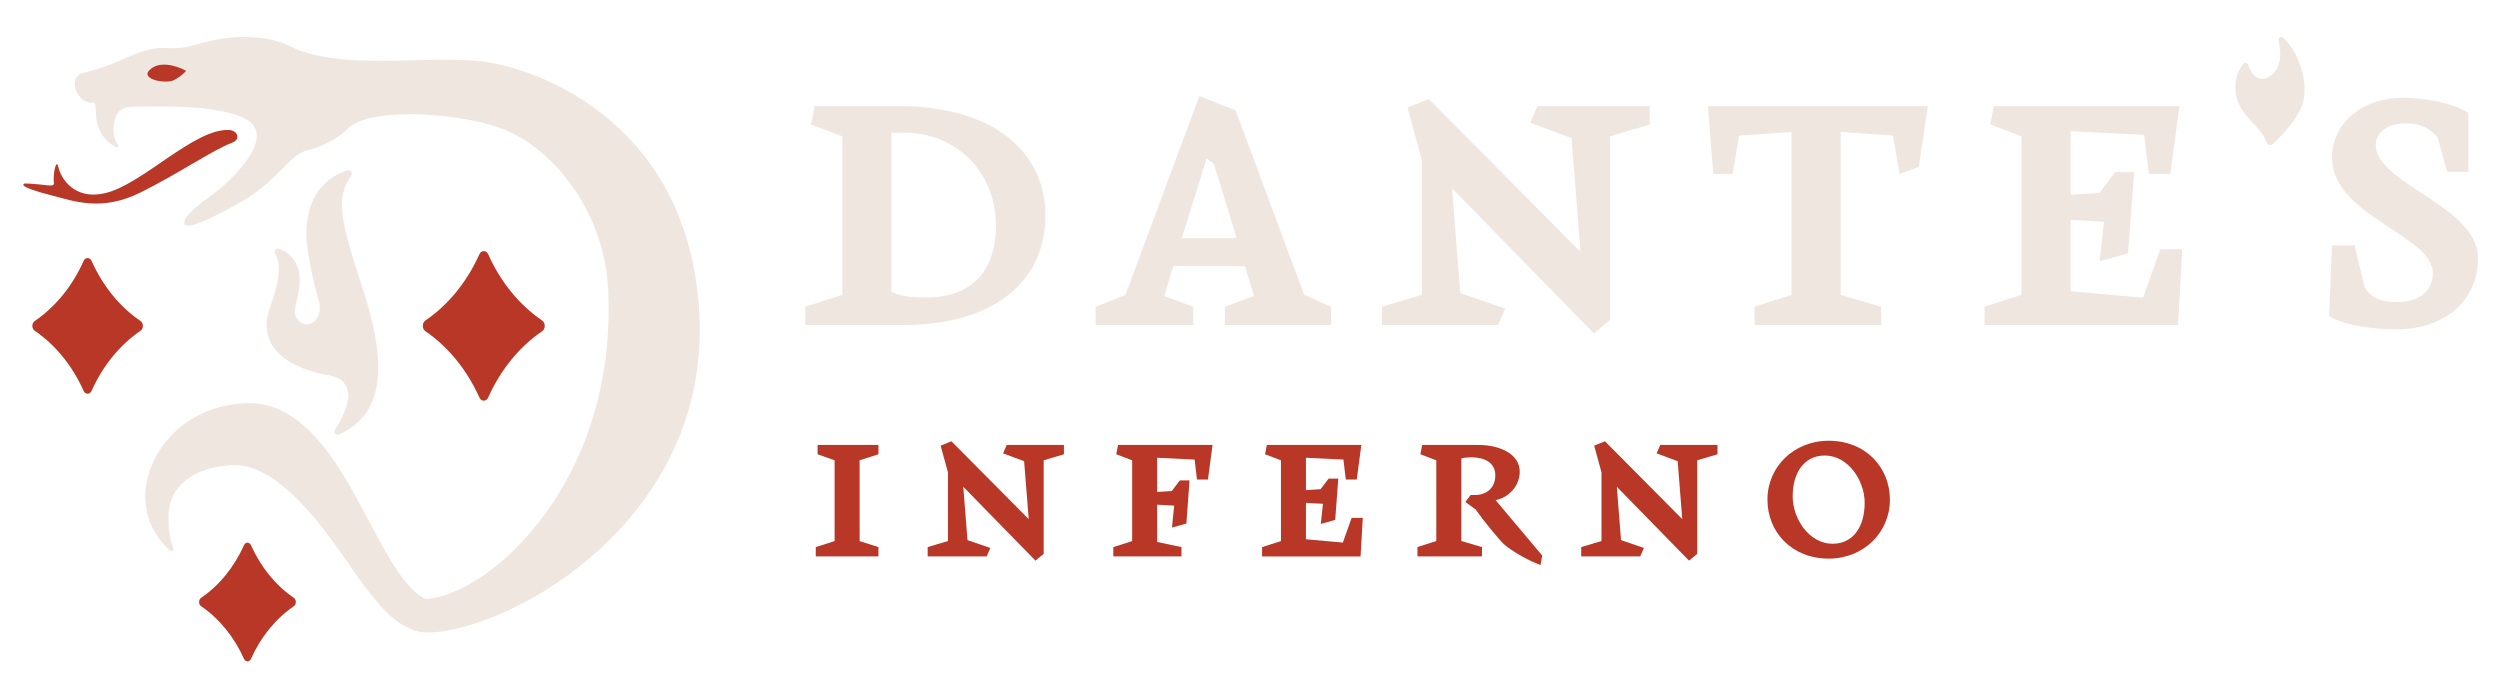
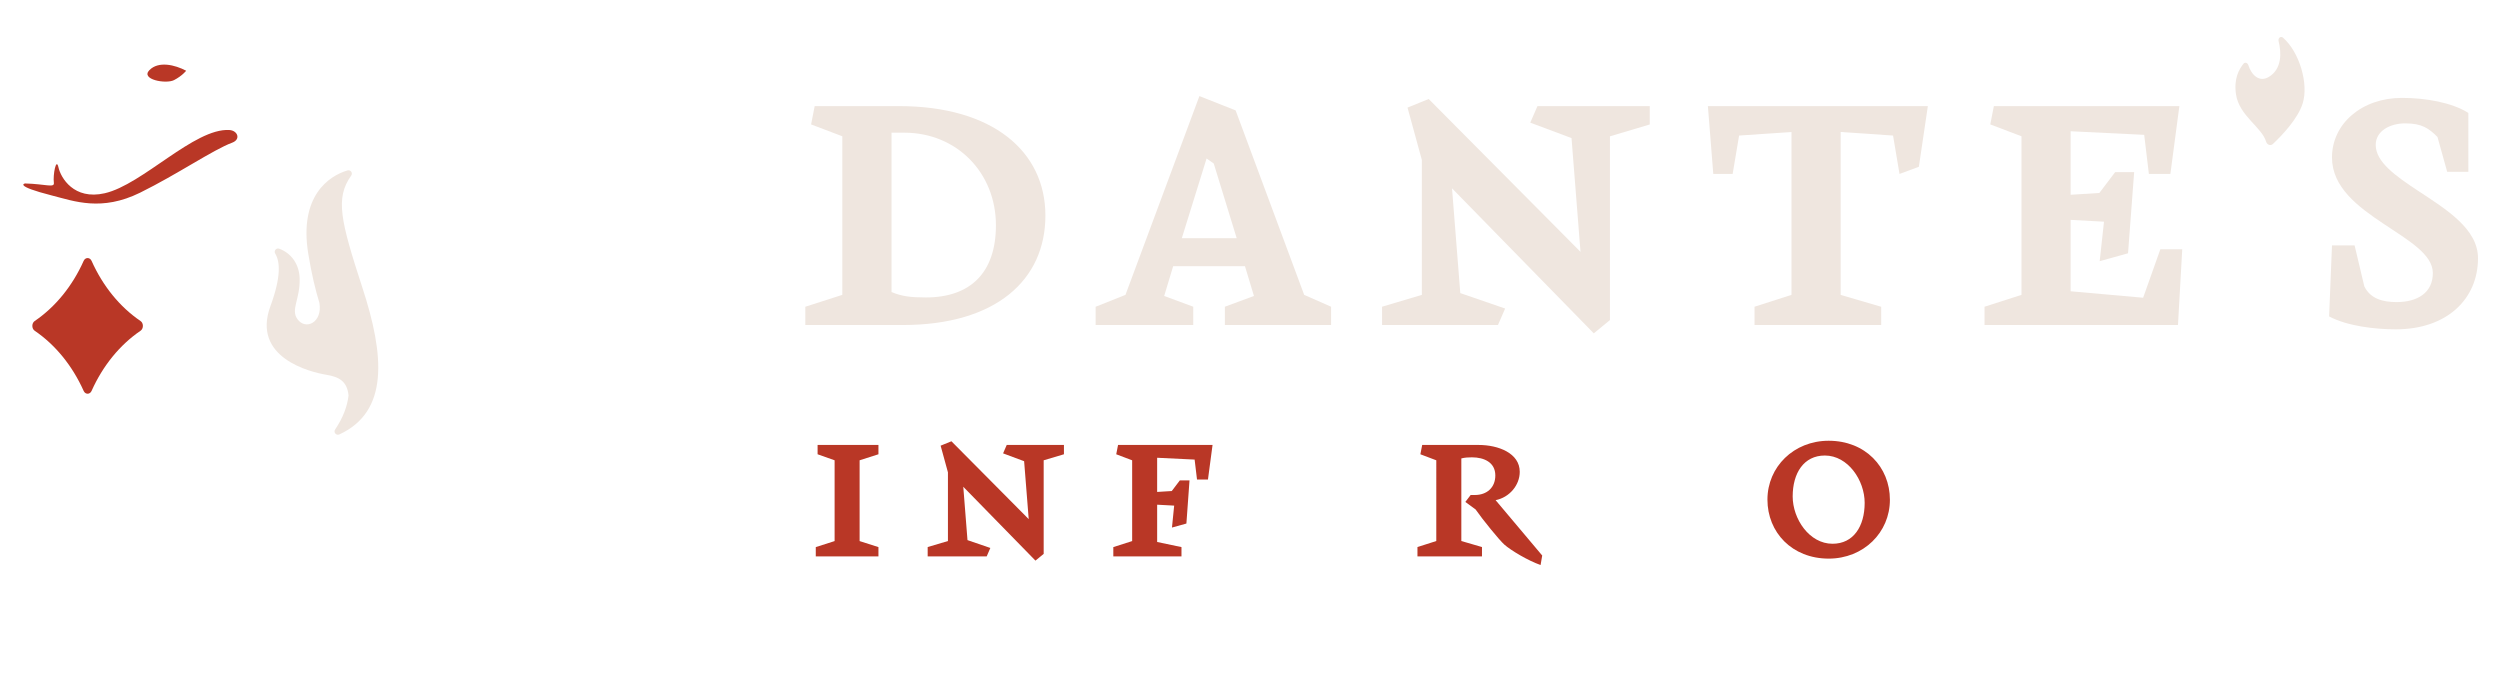
<svg xmlns="http://www.w3.org/2000/svg" id="Layer_1" x="0px" y="0px" viewBox="0 0 523.03 145.65" style="enable-background:new 0 0 523.03 145.65;" xml:space="preserve">
  <style type="text/css">	.st0{fill:#B93726;}	.st1{fill:#EFE6DF;}</style>
  <g>
    <g>
      <path class="st0" d="M170.67,114.46l3.94-1.26V96.3l-3.56-1.26v-1.95h12.73v1.95l-3.94,1.26v16.9l3.94,1.26v1.95h-13.11V114.46z" />
      <path class="st0" d="M201.53,101.84l0.88,11.16l4.78,1.64l-0.76,1.76h-12.35v-1.95l4.24-1.26V98.82l-1.53-5.58l2.26-0.92   l16.17,16.29l-0.96-12.12l-4.4-1.64l0.76-1.76h11.97v1.95l-4.24,1.26v19.58l-1.72,1.41L201.53,101.84z" />
      <path class="st0" d="M232.92,114.46l3.94-1.26V96.3l-3.33-1.26l0.38-1.95h19.77l-0.96,7.23h-2.29l-0.5-4.17l-7.84-0.38v7.15   l3.06-0.19l1.68-2.22h2.03l-0.65,9.02l-3.02,0.84l0.46-4.59l-3.56-0.19v7.8l5.09,1.07v1.95h-14.26V114.46z" />
-       <path class="st0" d="M264.05,114.46l3.94-1.26V96.3l-3.33-1.26l0.38-1.95h19.77l-0.96,7.23h-2.29l-0.5-4.17l-7.84-0.38v6.77   l3.06-0.19l1.68-2.22h2.03l-0.65,8.64l-3.02,0.84l0.46-4.21l-3.56-0.19v7.61l7.72,0.69l1.84-5.16h2.33l-0.46,8.07h-20.61V114.46z" />
      <path class="st0" d="M314.71,113.92c-1.03-0.92-4.55-5.24-6-7.34l-2.14-1.57l1.11-1.45h0.88c2.49,0,4.28-1.53,4.28-4.09   c0-2.75-2.37-3.79-4.89-3.79c-0.8,0-1.49,0.04-2.22,0.23v17.28l4.32,1.26v1.95h-13.5v-1.95l3.94-1.26V96.3l-3.33-1.26l0.38-1.95   h11.81c4.13,0,8.6,1.72,8.6,5.62c0,2.79-2.14,5.35-5.05,5.93l9.75,11.58l-0.34,1.99C319.68,117.29,316.08,115.14,314.71,113.92z" />
-       <path class="st0" d="M338.26,101.84l0.88,11.16l4.78,1.64l-0.76,1.76h-12.35v-1.95l4.24-1.26V98.82l-1.53-5.58l2.26-0.92   l16.17,16.29l-0.96-12.12l-4.4-1.64l0.76-1.76h11.97v1.95l-4.24,1.26v19.58l-1.72,1.41L338.26,101.84z" />
      <path class="st0" d="M369.77,104.52c0-6.84,5.51-12.31,12.81-12.31c7.68,0,12.81,5.51,12.81,12.35c0,6.84-5.51,12.31-12.81,12.31   C374.89,116.86,369.77,111.36,369.77,104.52z M390.11,105.2c0-4.7-3.48-9.9-8.33-9.9c-4.4,0-6.73,3.67-6.73,8.56   c0,4.7,3.48,9.9,8.33,9.9C387.78,113.77,390.11,110.1,390.11,105.2z" />
    </g>
  </g>
  <g>
    <g>
      <path class="st1" d="M168.49,64.17l7.73-2.48V28.51l-6.53-2.48l0.75-3.83h17.64c19.59,0,30.63,9.46,30.63,22.9   c0,13.44-10.29,22.9-29.88,22.9h-20.35V64.17z M208.36,47.13c0-11.04-8.26-19.37-19.14-19.37h-2.7V61.1   c2.18,0.9,3.98,1.13,7.21,1.13C203.03,62.22,208.36,57.04,208.36,47.13z" />
      <path class="st1" d="M229.23,64.17l6.23-2.48l15.47-41.59l7.58,3l14.34,38.59l5.63,2.48V68h-22.22v-3.83l6.08-2.25l-1.88-6.23   h-15.02l-1.88,6.23l6.08,2.25V68h-20.42V64.17z M258.73,49.83l-4.8-15.62l-1.5-1.05l-5.18,16.67H258.73z" />
      <path class="st1" d="M303.78,39.4l1.73,21.92l9.38,3.23l-1.5,3.45h-24.25v-3.83l8.33-2.48V33.47l-3-10.96l4.43-1.8l31.76,31.98   l-1.88-23.8l-8.63-3.23l1.5-3.45h23.5v3.83l-8.33,2.48v38.44l-3.38,2.78L303.78,39.4z" />
      <path class="st1" d="M367.07,64.17l7.73-2.48V27.61l-10.96,0.75l-1.35,8.03h-4.05l-1.13-14.19h46.02l-1.88,12.69l-4.05,1.5   l-1.35-8.03l-10.96-0.75V61.7l8.48,2.48V68h-26.5V64.17z" />
      <path class="st1" d="M415.19,64.17l7.73-2.48V28.51l-6.53-2.48l0.75-3.83h38.81l-1.88,14.19h-4.5l-0.98-8.18l-15.39-0.75v13.29   l6.01-0.38l3.3-4.35h3.98l-1.28,16.97l-5.93,1.65l0.9-8.26l-6.98-0.38v14.94l15.17,1.35l3.6-10.14h4.58L455.66,68h-40.47V64.17z" />
      <path class="st1" d="M487.28,66.2l0.6-14.86h4.73l2.03,8.56c1.28,2.63,3.9,3.3,6.76,3.3c4.35,0,7.58-1.95,7.58-6.08   c0-3.9-5.1-6.83-10.29-10.29c-5.41-3.6-10.81-7.66-10.81-13.89c0-7.06,6.23-12.46,14.64-12.46c4.95,0,10.51,0.98,13.89,3.15v12.31   h-4.43l-2.03-7.28c-1.8-1.8-3.23-2.85-6.76-2.85c-3.15,0-6.16,1.58-6.16,4.5c0,3.6,4.2,6.53,8.86,9.61   c5.93,3.9,12.54,7.96,12.54,14.11c0,8.48-6.46,14.87-17.19,14.87C496.89,68.9,491.11,68.23,487.28,66.2z" />
    </g>
    <path class="st1" d="M475.52,30.12c-0.47,0.45-1.22,0.2-1.43-0.5c-0.87-2.98-5.64-5.42-6.29-9.87c-0.49-3.33,0.63-5.23,1.56-6.41  c0.3-0.39,0.86-0.22,1.02,0.29c0.64,2.03,2.27,3.68,4.29,2.46c2.81-1.7,2.62-5.16,2.04-7.48c-0.16-0.64,0.45-1.14,0.92-0.73  c3.46,3.02,5.4,9.71,4.12,13.75C480.74,24.87,477.4,28.35,475.52,30.12z" />
  </g>
  <g>
    <path class="st0" d="M47.98,27.2c-7.32-0.43-18.15,11.42-26.07,13.23c-6.46,1.48-9.2-3.25-9.68-5.42  c-0.48-2.17-1.18,1.57-0.96,3.25c0.14,1.09-1.74,0.24-6.02,0.12c0,0-2.53,0.44,5.65,2.53c4.67,1.19,10.35,3.37,18.41-0.6  c7.78-3.83,15.29-8.99,19.26-10.46C50.45,29.15,49.71,27.3,47.98,27.2z" />
-     <path class="st1" d="M102.66,13.12c-11.47-1.98-29.02,1.81-40.7-2.85c-2.19-1.12-4.52-2.05-7.61-2.36  c-10.06-1.01-13.48,2.59-18.87,2.16c-6.49-0.52-9.47,3.23-17.93,5.14c-3.68,0.83-1.52,6.53,1.91,6.27  c1.08-0.08,0.09,2.34,1.12,5.13c0.86,2.34,2.51,3.57,3.66,4.17c0.29,0.15,0.61-0.18,0.42-0.45c-0.56-0.84-1.13-2.24-0.86-4.24  c0.49-3.58,2.34-3.81,5.25-3.78c2.91,0.03,16.85-0.61,22.59,2.72c5.96,3.47-2.25,12.14-7.75,16.09c-2.27,1.63-5.89,4.42-5.27,5.75  c0.66,1.43,6.8-1.91,10.64-3.96c8.89-4.73,11.04-10.52,14.97-11.45c3.57-0.84,6.74-2.63,8.92-4.93c5.55-4.38,24.9-2.72,32.92,0.81  c11.02,4.85,20.4,18.15,21.15,33.03c2.06,40.95-25.33,64.3-38.12,64.94l-0.12-0.03c-4.65-1.99-9.27-11.72-11.84-16.35  c-5.04-9.31-12-23.71-24.08-24.58c-3.71-0.1-7.47,0.6-10.84,2.19c-11.53,5.37-16.28,20.12-6.66,28.62c0.35,0.3,0.86-0.07,0.69-0.5  c-0.81-1.96-0.99-4.21-1.01-6.3c-0.06-6.76,5.32-10.64,13.4-11.05c10.96-0.55,22.11,17.68,26.4,23.67  c3.13,4.15,6.57,9.2,11.81,10.99c1.05,0.3,2.17,0.41,3.28,0.35c17.59-0.88,58.33-23.78,56.19-66.48  C144.37,26.74,114.19,15.11,102.66,13.12z M36.41,16.76c-1.7,0.87-7.06-0.13-5.16-2.08c1.9-1.95,5.34-1.14,7.71,0.12  C38.95,14.8,38.11,15.88,36.41,16.76z" />
    <g>
      <path class="st1" d="M70.99,90.89c-0.64,0.29-1.28-0.44-0.88-1.03c1.7-2.53,2.56-4.91,2.81-7.13c-0.29-2.93-1.94-3.88-4.63-4.32   c-3.34-0.55-15.68-3.55-11.72-14.34c2.27-6.17,2.03-9.34,1.01-11.01c-0.35-0.57,0.21-1.26,0.83-1.03c2.5,0.91,4.2,3.22,4.28,6.22   c0.12,4.37-1.92,6.47-0.47,8.51c1.73,2.42,5.31,0.69,4.6-3.41c-0.84-2.73-1.64-6.05-2.33-10.28c-1.96-12.04,4.3-16.27,8.22-17.42   c0.64-0.18,1.16,0.54,0.77,1.08c-3.37,4.72-2.24,9.41,2.32,23.4C80.48,74.43,81.36,86.12,70.99,90.89z" />
    </g>
-     <path class="st0" d="M113.42,69.3c-4.76,3.24-8.68,8.05-11.29,13.87c-0.39,0.87-1.44,0.87-1.83,0C97.68,77.36,93.76,72.54,89,69.3  c-0.73-0.5-0.73-1.75,0-2.25c4.76-3.24,8.69-8.05,11.3-13.87c0.39-0.87,1.44-0.87,1.83,0c2.6,5.82,6.53,10.64,11.29,13.87  C114.15,67.56,114.15,68.81,113.42,69.3z" />
    <path class="st0" d="M29.4,69.2c-4.32,2.94-7.88,7.3-10.24,12.58c-0.35,0.79-1.31,0.79-1.66,0c-2.37-5.28-5.93-9.65-10.24-12.58  c-0.66-0.45-0.66-1.59,0-2.04c4.32-2.94,7.88-7.3,10.24-12.58c0.35-0.79,1.31-0.79,1.66,0c2.36,5.28,5.92,9.65,10.24,12.58  C30.06,67.61,30.06,68.75,29.4,69.2z" />
-     <path class="st0" d="M61.46,126.84c-3.78,2.57-6.89,6.39-8.96,11.01c-0.31,0.69-1.14,0.69-1.45,0c-2.07-4.62-5.19-8.44-8.96-11.01  c-0.58-0.39-0.58-1.39,0-1.78c3.78-2.57,6.89-6.39,8.96-11.01c0.31-0.69,1.14-0.69,1.45,0c2.07,4.62,5.18,8.44,8.96,11.01  C62.04,125.45,62.04,126.45,61.46,126.84z" />
    <path class="st0" d="M38.95,14.8c0,0-0.84,1.08-2.54,1.96c-1.7,0.87-7.06-0.13-5.16-2.08C33.15,12.73,36.58,13.55,38.95,14.8z" />
  </g>
</svg>